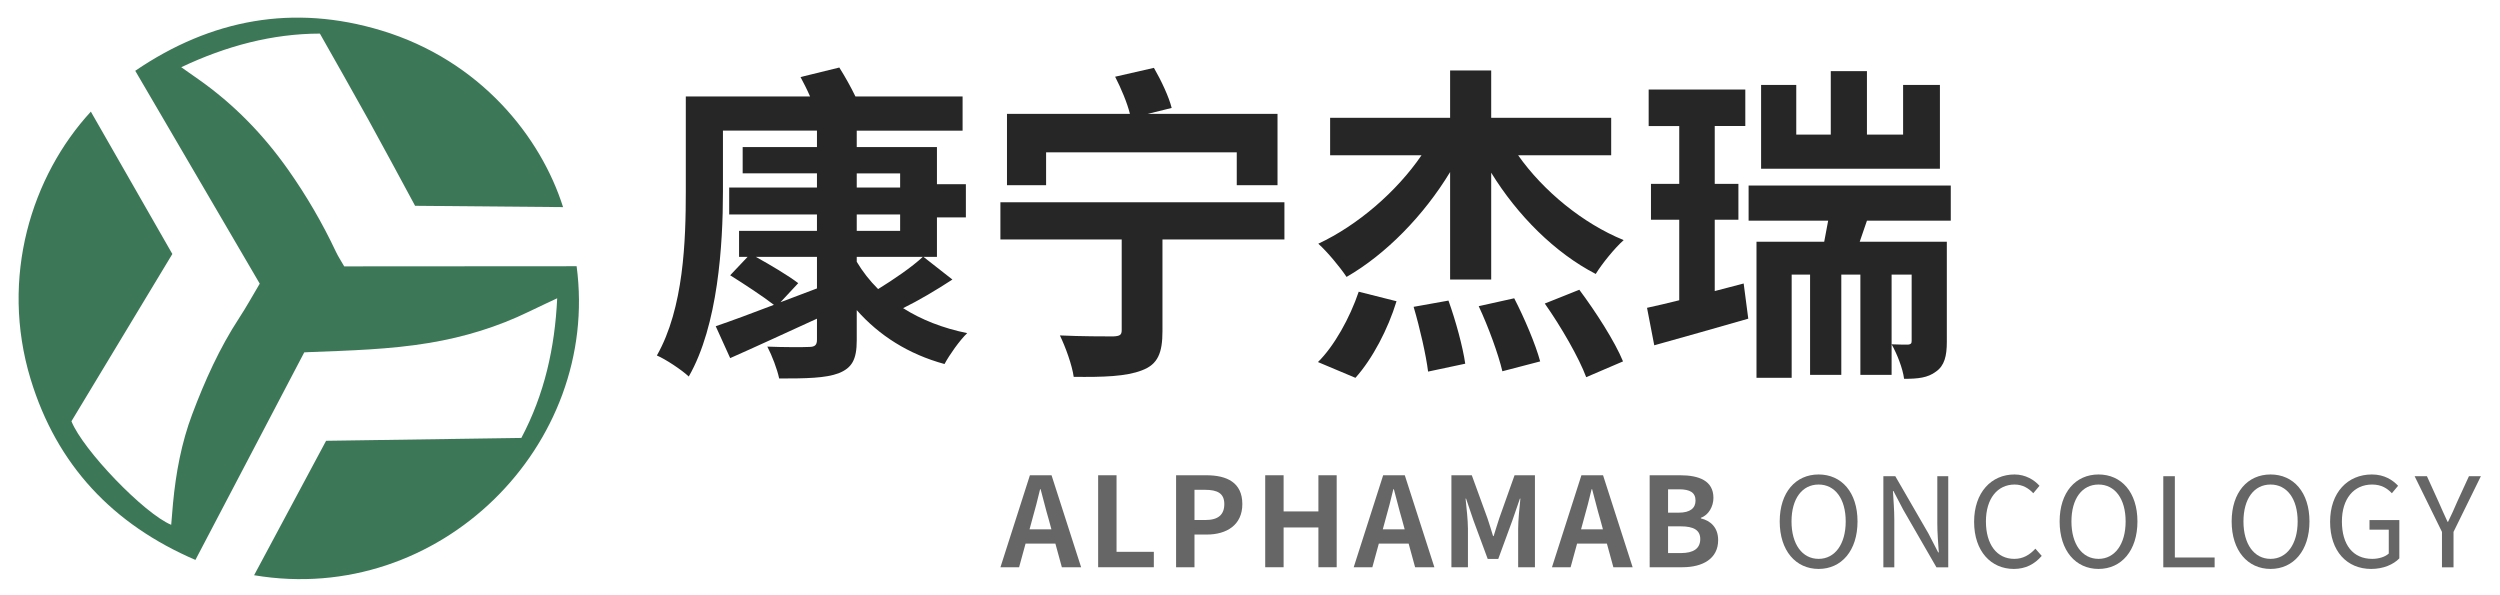
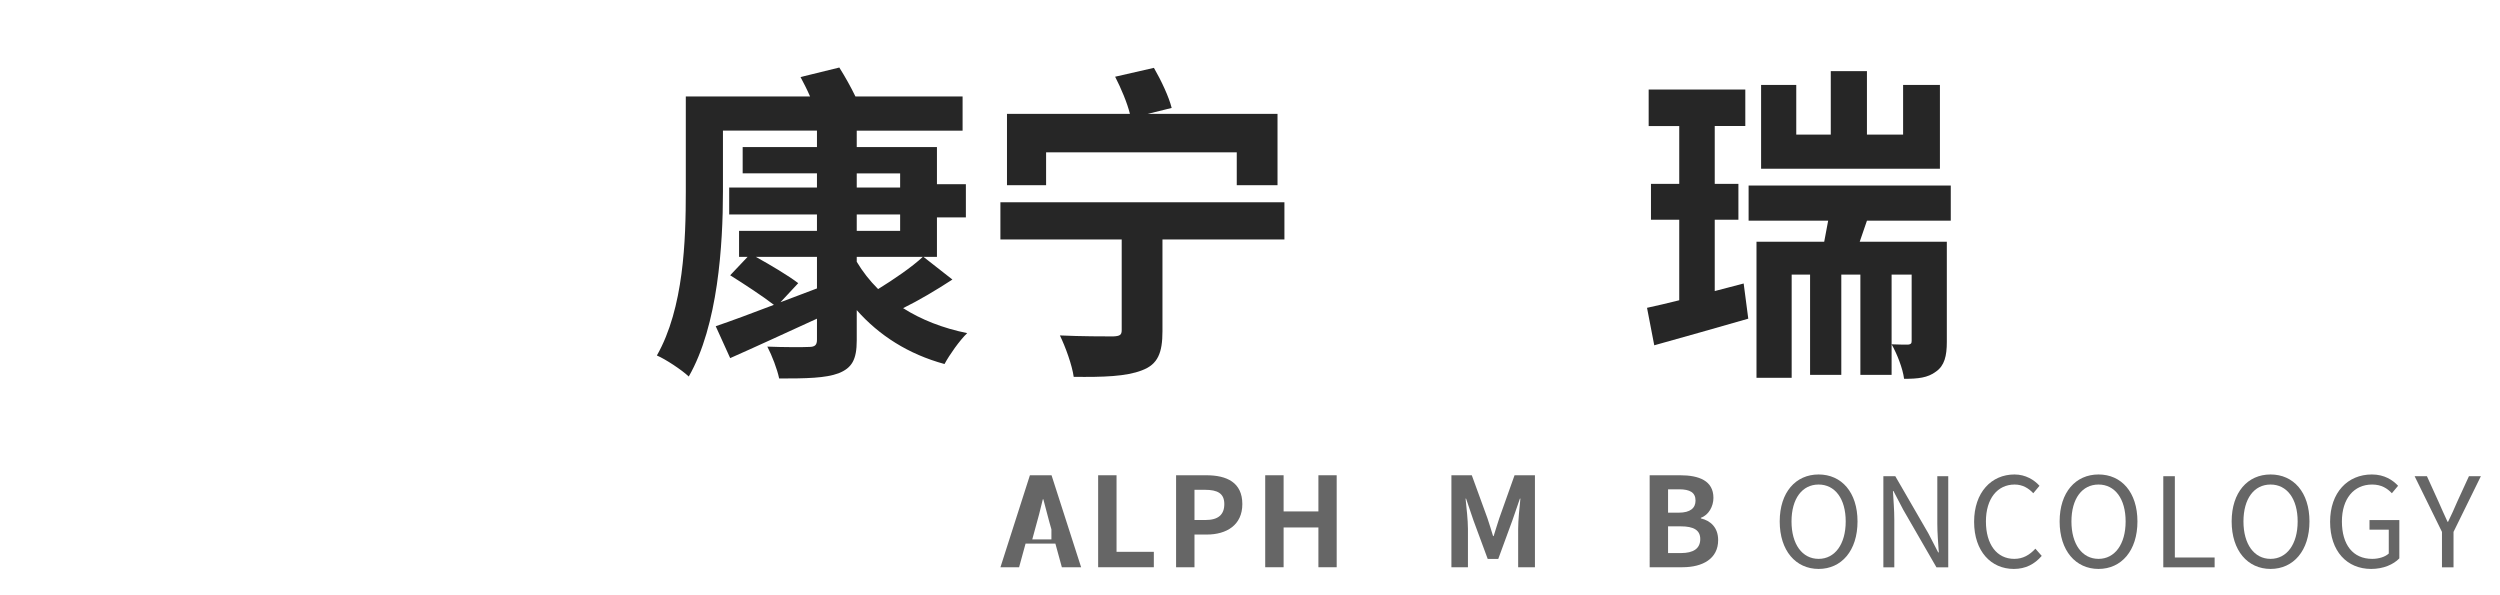
<svg xmlns="http://www.w3.org/2000/svg" version="1.1" x="0px" y="0px" viewBox="0 0 1769.911 421.479" style="enable-background:new 0 0 1769.911 421.479;" xml:space="preserve">
  <g>
   </g>
  <g>
    <g>
-       <path style="fill:#3C7757;" d="M179.896,407.241c17.08-31.875,33.93-63.341,50.972-95.174    c46.163-0.676,92.126-1.347,138.229-2.022c16.397-30.911,23.73-63.883,25.375-98.884c-6.953,3.288-13.419,6.252-19.807,9.377    c-22.399,10.915-45.861,18.054-70.486,22.185c-28.444,4.764-57.126,5.451-85.818,6.579c-0.849,0.031-1.703,0.102-2.968,0.163    c-25.516,48.669-51.105,97.466-77.043,146.936C79.914,371.274,40.18,329.264,21.672,268.394    C-0.252,196.268,22.449,124.423,64.32,79.042c19.222,33.57,38.339,66.974,57.691,100.768    c-23.87,39.576-47.69,79.07-71.434,118.417c8.135,20.334,51.456,65.37,70.624,73.322c0.432-5.163,0.806-10.191,1.28-15.214    c2.049-21.584,5.972-42.839,13.627-63.135c8.936-23.668,19.271-46.751,33.213-68.064c5.082-7.753,9.559-15.906,14.569-24.316    c-29.229-49.987-58.508-100.04-88.141-150.706C149.638,13.42,207.914,2.821,269.893,21.56    c70.221,21.229,113.023,75.401,128.74,125.076c-34.824-0.312-69.515-0.618-104.761-0.934    c-10.991-20.291-21.867-40.69-33.052-60.927c-11.194-20.239-22.682-40.319-34.342-60.993c-33.663,0.073-66.361,8.733-98.16,23.806    c4.322,3.037,8.309,5.848,12.286,8.639c24.941,17.521,45.802,38.99,63.374,63.906c12.993,18.424,24.246,37.738,33.835,58.092    c1.631,3.468,3.792,6.685,5.886,10.365c54.652-0.04,109.608-0.069,164.532-0.108C425.093,315.027,311.378,429.41,179.896,407.241">
-      </path>
-     </g>
+       </g>
    <g>
      <g>
        <path style="fill:#262626;" d="M674.268,197.909c-11.404,7.447-23.971,14.895-34.909,20.247     c12.8,8.145,28.16,14.196,45.382,17.688c-5.352,5.12-12.567,15.359-16.058,21.876c-25.6-6.982-46.313-20.247-62.138-38.167     v21.411c0,13.73-3.491,19.549-12.8,23.273c-9.309,3.49-22.808,3.724-42.124,3.724c-1.396-6.749-5.12-16.291-8.378-22.575     c11.404,0.466,25.6,0.466,29.556,0.233c4.189,0,5.585-1.396,5.585-5.12v-14.895c-21.411,9.774-43.52,20.015-61.44,27.927     l-10.24-22.574c10.938-3.724,25.367-9.076,41.192-15.127c-7.447-5.818-20.945-14.662-30.953-20.946l12.334-13.033h-6.051v-18.385     h55.156v-11.636h-62.138v-19.084h62.138v-10.007h-52.596V104.12h52.596V92.483h-66.56v43.055     c0,37.702-3.491,94.953-24.204,131.025c-4.887-4.654-16.524-12.335-22.575-14.895c19.083-33.513,20.48-81.688,20.48-116.131     V68.279h87.971c-2.094-4.887-4.654-9.774-6.749-13.731l27.462-6.749c3.957,6.284,8.145,13.731,11.404,20.48h75.869v24.204     h-74.938v11.637h56.785v26.298h20.48v23.505h-20.48v27.927h-9.542L674.268,197.909z M578.384,204.192V181.85h-43.287     c10.473,5.818,23.04,13.266,30.022,18.618l-12.567,13.498L578.384,204.192z M606.544,132.745h30.72v-10.007h-30.72V132.745z      M606.544,163.465h30.72v-11.636h-30.72V163.465z M606.544,185.341c4.189,6.981,9.076,13.265,15.128,19.316     c10.938-6.749,23.971-15.593,31.651-22.808h-46.778V185.341z">
      </path>
        <path style="fill:#262626;" d="M909.326,169.516h-86.342v64.931c0,15.359-3.258,23.505-14.429,27.694     c-11.171,4.422-27.461,4.888-48.407,4.654c-1.164-8.378-5.818-21.178-9.774-29.323c14.894,0.698,32.582,0.698,37.702,0.698     c4.654-0.233,6.051-0.931,6.051-4.422v-64.233H708.25v-26.298h201.077V169.516z M740.599,131.116h-27.694V80.614h87.039     c-1.862-7.68-6.284-18.152-10.473-26.298l27.462-6.284c5.12,8.844,10.705,20.713,12.567,28.393l-16.989,4.189h91.927v50.502     H875.58v-23.272H740.599V131.116z">
-       </path>
-         <path style="fill:#262626;" d="M933.068,256.323c11.403-11.171,22.574-31.185,28.858-49.803l26.764,6.749     c-6.052,19.782-16.989,40.727-29.091,54.225L933.068,256.323z M1026.625,121.807c-18.618,30.72-45.382,58.182-73.31,74.24     c-4.654-6.981-13.73-17.92-20.015-23.505c27.928-13.033,55.622-37.004,73.076-62.604H941.68V83.407h84.945V49.894h29.091v33.513     h84.945v26.531h-65.862c17.688,25.135,45.615,48.175,74.706,60.043c-6.517,5.818-15.36,16.757-19.782,23.971     c-28.858-14.895-55.389-41.425-74.007-71.68v75.637h-29.091V121.807z M1025.461,212.803c5.12,14.196,10.24,33.047,11.869,44.684     l-26.298,5.585c-1.396-11.403-5.818-30.953-10.24-45.847L1025.461,212.803z M1072.006,211.174     c7.215,13.964,15.128,32.581,18.386,44.684l-26.764,6.981c-2.792-11.869-9.774-31.186-16.756-46.08L1072.006,211.174z      M1118.086,205.123c11.637,15.593,25.135,36.539,30.953,50.735l-26.065,11.171c-5.12-13.732-17.688-35.608-29.323-52.131     L1118.086,205.123z">
      </path>
        <path style="fill:#262626;" d="M1234.454,200.701l3.259,24.902c-22.342,6.516-46.778,13.266-66.561,18.851l-5.12-26.531     c6.749-1.396,14.196-3.258,22.807-5.352v-57.018h-20.015v-25.367h20.015v-40.96h-21.643V63.392h68.422v25.833h-21.643v40.96     h16.756v25.367h-16.756v50.501L1234.454,200.701z M1321.727,156.25c-1.861,5.353-3.49,10.24-5.12,14.895h61.673v70.981     c0,9.774-1.629,16.757-7.68,20.945c-5.818,4.422-12.8,5.12-22.574,5.12c-0.932-7.447-5.12-17.92-8.844-24.437     c5.12,0.233,10.007,0.233,11.636,0.233c1.862-0.233,2.561-0.698,2.561-2.561v-47.011h-14.196v70.981h-22.109v-70.981h-13.498     v70.981h-22.109v-70.981h-13.032v73.076h-24.902v-96.349h47.942c0.931-4.888,1.861-9.775,2.792-14.895h-56.319v-24.902h143.127     v24.902H1321.727z M1373.393,119.479h-126.604V60.134h24.901v35.142h24.437V50.359h25.6v44.917h25.601V60.134h26.065V119.479z">
      </path>
      </g>
      <line style="fill:none;" x1="703.365" y1="87.398" x2="704.365" y2="384.898">
     </line>
      <rect x="652.865" y="74.898" style="fill:none;" width="34" height="320">
     </rect>
    </g>
    <g>
      <g>
-         <path style="fill:#666666;" d="M747.179,384.865h-21.12l-4.576,16.72h-13.2l20.856-65.118h15.312l20.943,65.118h-13.64     L747.179,384.865z M744.363,374.746l-1.936-7.128c-2.024-6.776-3.784-14.256-5.72-21.296h-0.352     c-1.672,7.128-3.608,14.52-5.544,21.296l-1.936,7.128H744.363z">
+         <path style="fill:#666666;" d="M747.179,384.865h-21.12l-4.576,16.72h-13.2l20.856-65.118h15.312l20.943,65.118h-13.64     L747.179,384.865z M744.363,374.746c-2.024-6.776-3.784-14.256-5.72-21.296h-0.352     c-1.672,7.128-3.608,14.52-5.544,21.296l-1.936,7.128H744.363z">
      </path>
        <path style="fill:#666666;" d="M777.451,336.466h13.024v54.206h26.399v10.912h-39.423V336.466z">
      </path>
        <path style="fill:#666666;" d="M832.627,336.466h21.383c14.432,0,25.519,5.016,25.519,20.415c0,14.872-11.175,21.56-25.167,21.56     h-8.712v23.143h-13.023V336.466z M853.482,368.145c8.976,0,13.288-3.783,13.288-11.264c0-7.567-4.752-10.119-13.728-10.119     h-7.392v21.383H853.482z">
      </path>
        <path style="fill:#666666;" d="M895.723,336.466h13.023v25.607h24.64v-25.607h12.936v65.118h-12.936v-28.159h-24.64v28.159     h-13.023V336.466z">
      </path>
-         <path style="fill:#666666;" d="M997.273,384.865h-21.119l-4.576,16.72h-13.199l20.854-65.118h15.313l20.943,65.118h-13.64     L997.273,384.865z M994.456,374.746l-1.936-7.128c-2.024-6.776-3.784-14.256-5.72-21.296h-0.352     c-1.672,7.128-3.607,14.52-5.543,21.296l-1.937,7.128H994.456z">
-       </path>
        <path style="fill:#666666;" d="M1027.545,336.466h14.432l11.088,30.447c1.407,4.048,2.64,8.359,3.96,12.584h0.439     c1.408-4.225,2.552-8.536,3.96-12.584l10.824-30.447h14.431v65.118H1074.8v-27.191c0-6.159,0.968-15.224,1.584-21.383h-0.353     l-5.279,15.311l-10.032,27.367h-7.479l-10.12-27.367l-5.191-15.311h-0.353c0.616,6.159,1.672,15.224,1.672,21.383v27.191h-11.703     V336.466z">
-       </path>
-         <path style="fill:#666666;" d="M1137.632,384.865h-21.119l-4.576,16.72h-13.199l20.854-65.118h15.313l20.943,65.118h-13.64     L1137.632,384.865z M1134.816,374.746l-1.936-7.128c-2.024-6.776-3.784-14.256-5.72-21.296h-0.352     c-1.672,7.128-3.607,14.52-5.543,21.296l-1.936,7.128H1134.816z">
      </path>
        <path style="fill:#666666;" d="M1167.903,336.466h21.56c13.375,0,23.583,3.872,23.583,16.016c0,5.983-3.344,12.144-8.888,14.079     v0.44c7.04,1.672,12.231,6.6,12.231,15.399c0,13.111-10.911,19.184-25.255,19.184h-23.231V336.466z M1188.495,362.954     c8.271,0,11.879-3.344,11.879-8.536c0-5.72-3.872-8.008-11.703-8.008h-7.744v16.544H1188.495z M1189.99,391.553     c8.888,0,13.727-3.168,13.727-9.944c0-6.336-4.751-8.975-13.727-8.975h-9.064v18.92H1189.99z">
      </path>
      </g>
      <line style="fill:none;" x1="706.636" y1="132.231" x2="706.636" y2="404.898">
     </line>
      <rect x="673.865" y="122.565" style="fill:none;" width="34.666" height="164.333">
     </rect>
      <rect x="669.865" y="128.898" style="fill:none;" width="36.771" height="165.334">
     </rect>
      <rect x="689.615" y="140.648" style="fill:none;" width="17.021" height="57.75">
     </rect>
    </g>
    <g>
      <g>
        <path style="fill:#666666;" d="M1259.971,369.169c0-20.68,11.351-33.264,27.543-33.264s27.543,12.584,27.543,33.264     c0,20.679-11.352,33.614-27.543,33.614S1259.971,389.848,1259.971,369.169z M1306.697,369.169     c0-16.191-7.656-26.136-19.184-26.136c-11.615,0-19.184,9.944-19.184,26.136c0,16.103,7.568,26.487,19.184,26.487     C1299.041,395.657,1306.697,385.273,1306.697,369.169z">
      </path>
        <path style="fill:#666666;" d="M1333.361,337.138h8.447l23.496,40.654l6.863,13.288h0.441     c-0.441-6.512-1.057-13.728-1.057-20.415v-33.527h7.744v64.502h-8.359l-23.496-40.743l-6.951-13.287h-0.354     c0.354,6.512,0.969,13.375,0.969,20.151v33.879h-7.744V337.138z">
      </path>
        <path style="fill:#666666;" d="M1397.6,369.433c0-20.855,12.232-33.527,28.6-33.527c7.832,0,13.992,3.872,17.688,8.008     l-4.401,5.28c-3.344-3.608-7.654-6.16-13.199-6.16c-12.231,0-20.326,10.032-20.326,26.136c0,16.279,7.742,26.487,20.063,26.487     c6.16,0,10.824-2.728,14.959-7.216l4.488,5.104c-5.104,5.895-11.44,9.239-19.799,9.239     C1409.656,402.784,1397.6,390.376,1397.6,369.433z">
      </path>
        <path style="fill:#666666;" d="M1458.143,369.169c0-20.68,11.352-33.264,27.545-33.264c16.191,0,27.543,12.584,27.543,33.264     c0,20.679-11.351,33.614-27.543,33.614C1469.494,402.784,1458.143,389.848,1458.143,369.169z M1504.869,369.169     c0-16.191-7.654-26.136-19.182-26.136c-11.617,0-19.184,9.944-19.184,26.136c0,16.103,7.566,26.487,19.184,26.487     C1497.215,395.657,1504.869,385.273,1504.869,369.169z">
      </path>
        <path style="fill:#666666;" d="M1531.533,337.138h8.184v57.55h28.16v6.952h-36.344V337.138z">
      </path>
        <path style="fill:#666666;" d="M1579.934,369.169c0-20.68,11.351-33.264,27.543-33.264s27.543,12.584,27.543,33.264     c0,20.679-11.352,33.614-27.543,33.614S1579.934,389.848,1579.934,369.169z M1626.66,369.169     c0-16.191-7.656-26.136-19.184-26.136c-11.615,0-19.184,9.944-19.184,26.136c0,16.103,7.568,26.487,19.184,26.487     C1619.004,395.657,1626.66,385.273,1626.66,369.169z">
      </path>
        <path style="fill:#666666;" d="M1649.629,369.433c0-20.855,12.496-33.527,29.566-33.527c8.976,0,14.873,4.048,18.568,8.008     l-4.4,5.28c-3.256-3.432-7.391-6.16-13.992-6.16c-12.936,0-21.383,10.032-21.383,26.136c0,16.279,7.656,26.487,21.471,26.487     c4.664,0,9.152-1.408,11.705-3.784v-16.896h-13.641v-6.776h21.119v27.103c-4.135,4.312-11.264,7.48-19.975,7.48     C1661.684,402.784,1649.629,390.376,1649.629,369.433z">
      </path>
        <path style="fill:#666666;" d="M1728.828,376.561l-19.359-39.423h8.711l8.271,18.215c2.113,4.752,4.049,9.24,6.336,14.08h0.351     c2.289-4.84,4.488-9.328,6.424-14.08l8.361-18.215h8.447l-19.359,39.423v25.079h-8.184V376.561z">
      </path>
      </g>
    </g>
  </g>
</svg>